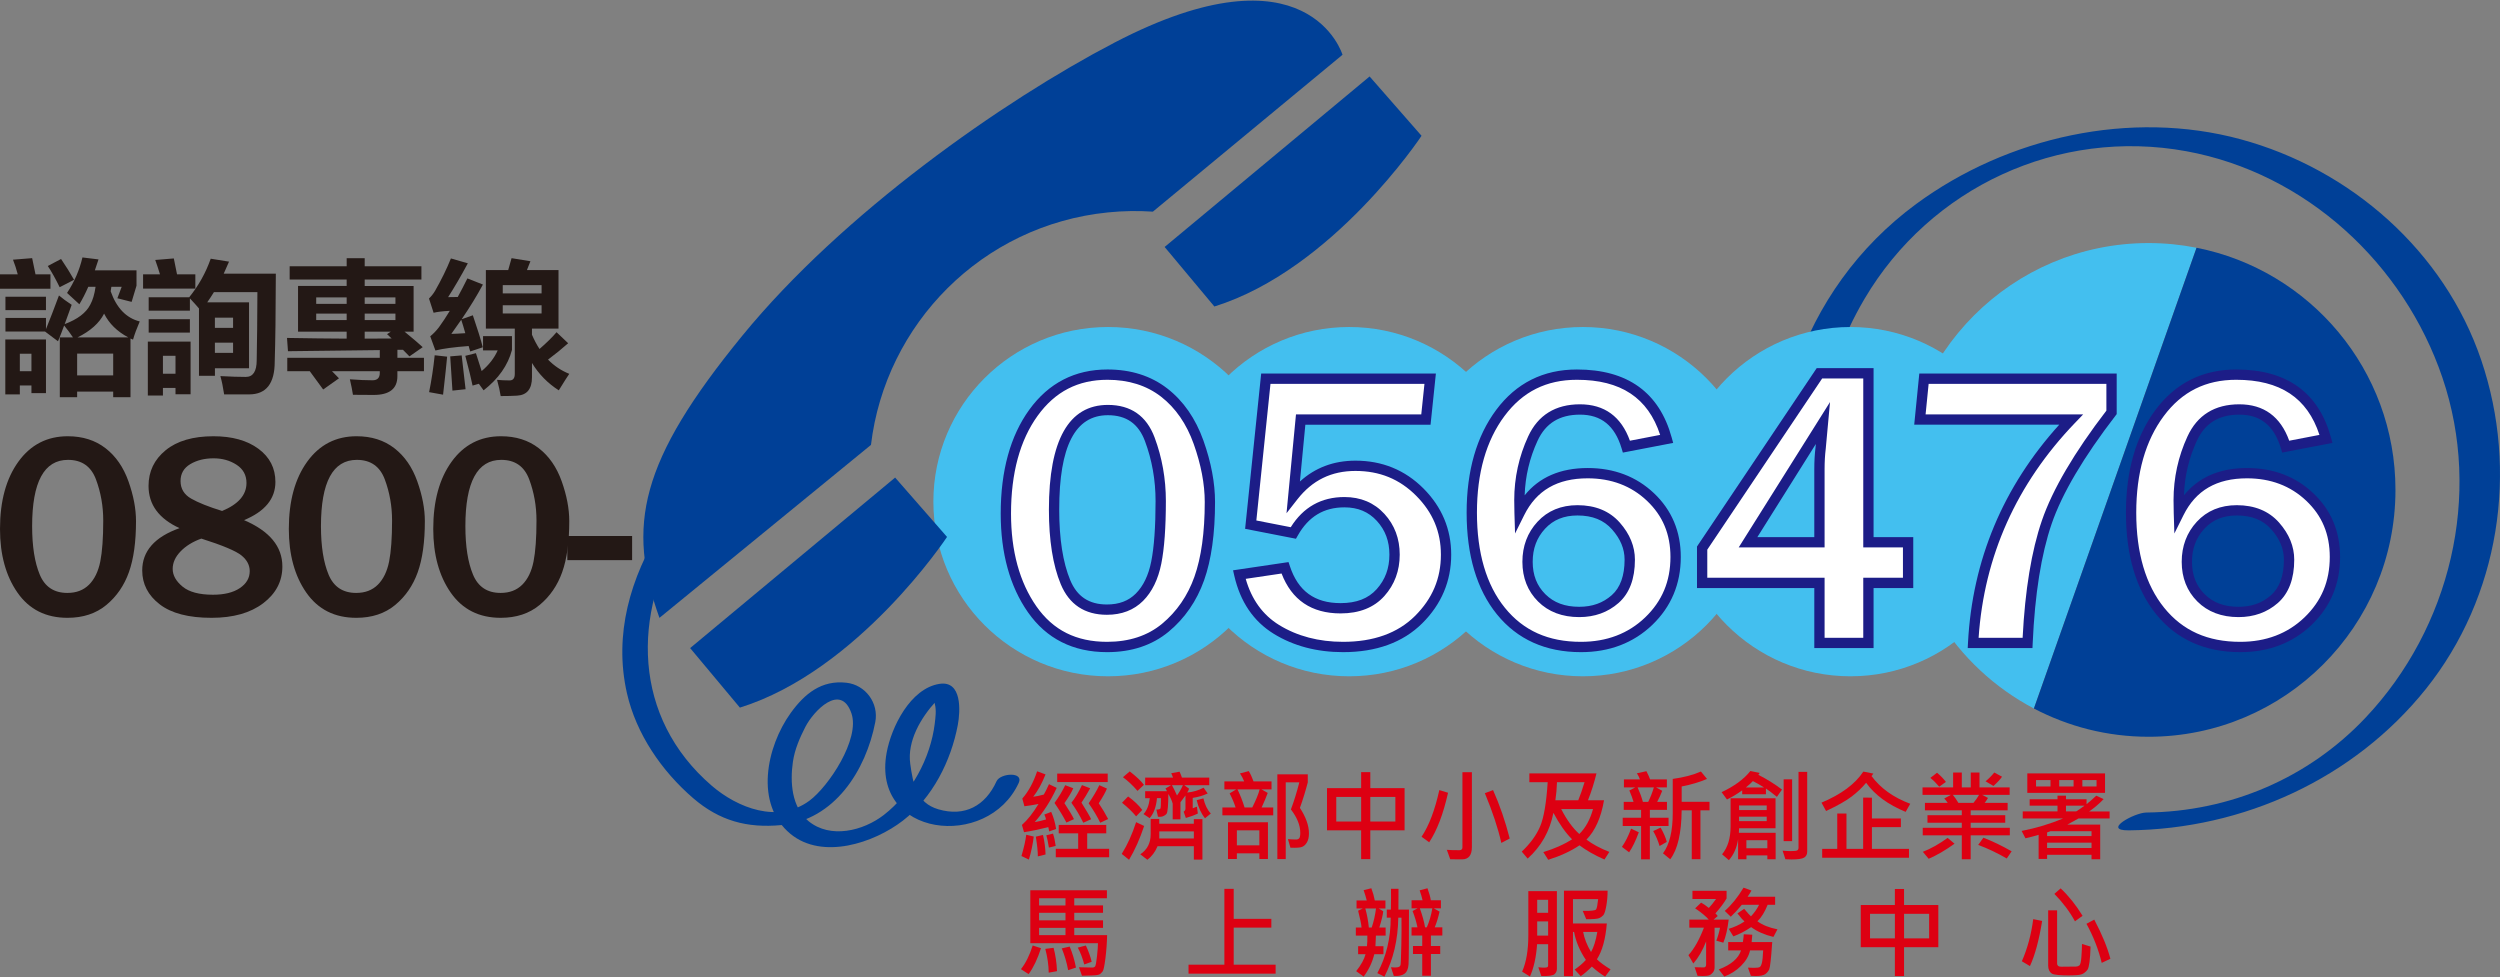
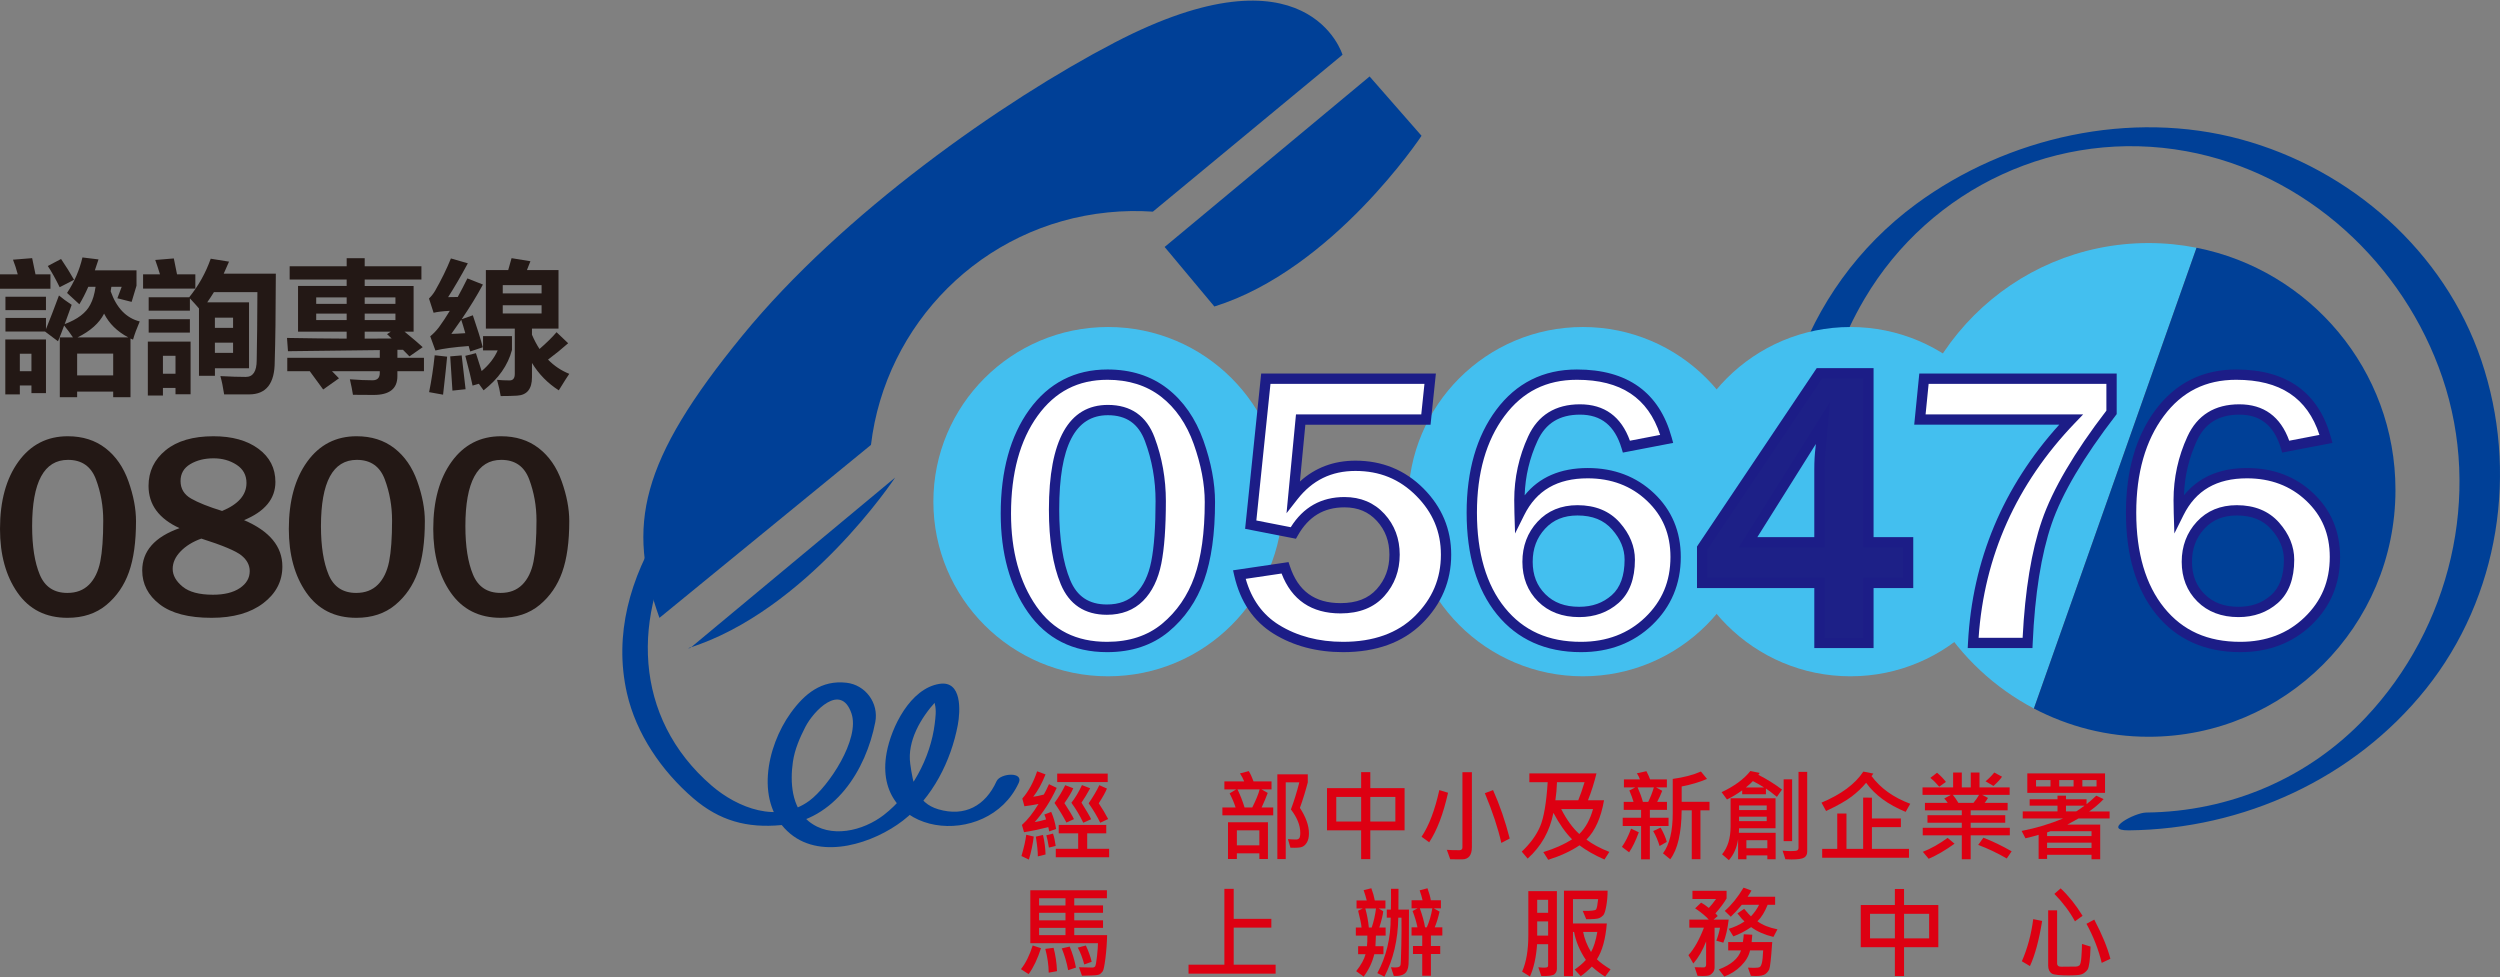
<svg xmlns="http://www.w3.org/2000/svg" version="1.1" id="圖層_1" x="0px" y="0px" width="220px" height="86px" viewBox="0 0 220 86" enable-background="new 0 0 220 86" xml:space="preserve">
  <rect x="0" y="0" width="220" height="86" fill="#808080" stroke="none" />
  <g>
    <g>
      <g>
        <g>
          <g>
            <path fill="#004097" d="M218.344,31.677c-3.251-9.575-11.492-16.797-21.16-19.419c-9.696-2.633-20.542-0.207-28.566,5.697       c-10.268,7.561-14.275,20.429-11.379,32.099c0.999-0.749,2.131-1.324,3.357-1.687c-1.657-7.389-0.514-15.296,3.484-22.072       c5.813-9.847,17.089-15.038,28.31-12.988c10.545,1.93,19.135,9.894,22.543,19.924c3.519,10.362,0.694,22.005-6.742,29.9       c-5.057,5.369-11.979,8.294-19.32,8.372c-1.034,0.009-3.941,1.596-1.536,1.568c10.07-0.105,19.82-4.546,26.142-12.441       C219.964,52.521,221.665,41.445,218.344,31.677z" />
          </g>
          <g>
            <g>
              <g>
                <path fill="#43BFEF" d="M178.205,44.145c0,8.488-6.879,15.369-15.366,15.369c-8.489,0-15.372-6.881-15.372-15.369         c0-8.485,6.883-15.368,15.372-15.368C171.326,28.776,178.205,35.659,178.205,44.145z" />
              </g>
              <g>
                <path fill="#43BFEF" d="M154.663,44.145c0,8.488-6.887,15.369-15.371,15.369c-8.488,0-15.37-6.881-15.37-15.369         c0-8.485,6.882-15.368,15.37-15.368C147.776,28.776,154.663,35.659,154.663,44.145z" />
              </g>
              <g>
-                 <path fill="#43BFEF" d="M134.09,44.145c0,8.488-6.879,15.369-15.365,15.369c-8.491,0-15.372-6.881-15.372-15.369         c0-8.485,6.881-15.368,15.372-15.368C127.21,28.776,134.09,35.659,134.09,44.145z" />
-               </g>
+                 </g>
              <g>
                <path fill="#43BFEF" d="M112.877,44.145c0,8.488-6.884,15.369-15.373,15.369c-8.487,0-15.367-6.881-15.367-15.369         c0-8.485,6.88-15.368,15.367-15.368C105.993,28.776,112.877,35.659,112.877,44.145z" />
              </g>
              <g>
                <g>
                  <g>
                    <path fill="#43BFEF" d="M189.077,21.389c-11.999,0-21.72,9.725-21.72,21.724c0,8.351,4.712,15.6,11.625,19.235           l14.313-40.546C191.931,21.532,190.521,21.389,189.077,21.389z" />
                  </g>
                  <g>
                    <path fill="#004097" d="M193.295,21.802l-14.313,40.546c3.017,1.585,6.449,2.487,10.095,2.487           c11.996,0,21.724-9.725,21.724-21.723C210.801,32.558,203.272,23.767,193.295,21.802z" />
                  </g>
                </g>
                <g>
                  <g>
                    <path fill="#1D2087" d="M97.425,56.935c-2.851,0-5.048-1.104-6.592-3.313c-1.545-2.209-2.317-5.017-2.317-8.424           c0-3.68,0.809-6.638,2.427-8.875s3.791-3.355,6.516-3.355c1.965,0,3.625,0.525,4.983,1.575           c1.356,1.051,2.368,2.51,3.032,4.378c0.665,1.868,0.997,3.62,0.997,5.255c0,2.737-0.313,4.983-0.937,6.737           c-0.625,1.755-1.619,3.197-2.981,4.327S99.48,56.935,97.425,56.935z M97.408,53.647c1.181,0,2.135-0.363,2.862-1.09           c0.727-0.727,1.22-1.743,1.482-3.05c0.261-1.306,0.392-3.111,0.392-5.417c0-1.907-0.321-3.719-0.962-5.434           s-1.871-2.572-3.688-2.572c-3.157,0-4.735,2.919-4.735,8.756c0,2.646,0.334,4.775,1.005,6.388           C94.433,52.841,95.647,53.647,97.408,53.647z" />
                    <path fill="#1D2087" d="M97.425,57.237c-2.942,0-5.244-1.158-6.84-3.442c-1.573-2.25-2.371-5.143-2.371-8.597           c0-3.727,0.836-6.772,2.485-9.052c1.67-2.31,3.945-3.481,6.76-3.481c2.024,0,3.763,0.552,5.168,1.64           c1.397,1.081,2.451,2.601,3.132,4.515c0.673,1.893,1.014,3.694,1.014,5.356c0,2.759-0.321,5.06-0.954,6.839           c-0.641,1.799-1.674,3.299-3.073,4.458C101.333,56.644,99.543,57.237,97.425,57.237z M97.459,33.271           c-2.61,0-4.72,1.087-6.271,3.23c-1.573,2.174-2.37,5.101-2.37,8.697c0,3.328,0.761,6.104,2.262,8.25           c1.498,2.143,3.573,3.185,6.345,3.185c1.974,0,3.634-0.547,4.934-1.626c1.314-1.089,2.286-2.5,2.889-4.195           c0.61-1.714,0.919-3.946,0.919-6.636c0-1.593-0.33-3.327-0.979-5.153c-0.642-1.804-1.628-3.23-2.933-4.24           C100.96,33.779,99.346,33.271,97.459,33.271z M97.408,53.95c-1.886,0-3.207-0.877-3.925-2.605           c-0.682-1.642-1.028-3.83-1.028-6.504c0-6.011,1.695-9.059,5.038-9.059c1.947,0,3.284,0.932,3.971,2.769           c0.651,1.742,0.981,3.605,0.981,5.54c0,2.314-0.134,4.157-0.397,5.477c-0.272,1.359-0.799,2.438-1.564,3.204           C99.701,53.553,98.667,53.95,97.408,53.95z M97.493,36.388c-2.941,0-4.433,2.844-4.433,8.453           c0,2.594,0.33,4.704,0.982,6.271c0.624,1.502,1.725,2.232,3.366,2.232c1.107,0,1.974-0.327,2.648-1.001           c0.68-0.681,1.151-1.654,1.399-2.896c0.256-1.28,0.386-3.083,0.386-5.357c0-1.861-0.317-3.654-0.943-5.328           C100.3,37.164,99.186,36.388,97.493,36.388z" />
                  </g>
                  <g>
                    <path fill="#1D2087" d="M111.393,33.325h14.462l-0.375,3.595h-11.021l-0.647,6.745c1.397-1.782,3.22-2.674,5.468-2.674           c2.237,0,4.125,0.771,5.664,2.316c1.539,1.545,2.309,3.379,2.309,5.502c0,2.215-0.807,4.122-2.419,5.724           c-1.613,1.602-3.827,2.401-6.644,2.401c-2.237,0-4.193-0.517-5.868-1.55c-1.675-1.033-2.763-2.641-3.262-4.82l4.02-0.597           c0.784,2.374,2.413,3.561,4.889,3.561c1.521,0,2.694-0.46,3.518-1.38c0.823-0.92,1.235-2.033,1.235-3.339           c0-1.295-0.409-2.388-1.227-3.279c-0.818-0.892-1.88-1.337-3.186-1.337c-1.976,0-3.475,0.902-4.497,2.708l-3.748-0.732           L111.393,33.325z" />
                    <path fill="#1D2087" d="M118.19,57.237c-2.284,0-4.312-0.537-6.027-1.595c-1.739-1.073-2.882-2.759-3.398-5.011           c-0.019-0.082-0.002-0.169,0.045-0.238c0.047-0.069,0.122-0.116,0.205-0.129l4.02-0.596           c0.146-0.022,0.286,0.064,0.332,0.204c0.745,2.256,2.25,3.353,4.602,3.353c1.445,0,2.521-0.418,3.292-1.279           c0.769-0.858,1.158-1.913,1.158-3.137c0-1.228-0.375-2.233-1.146-3.075c-0.765-0.833-1.734-1.238-2.963-1.238           c-1.876,0-3.261,0.835-4.234,2.555c-0.064,0.113-0.193,0.172-0.321,0.147l-3.748-0.732           c-0.153-0.03-0.259-0.172-0.243-0.328l1.329-12.844c0.016-0.153,0.146-0.271,0.301-0.271h14.462           c0.085,0,0.167,0.037,0.225,0.101c0.057,0.063,0.085,0.148,0.076,0.233l-0.375,3.595c-0.016,0.154-0.146,0.271-0.301,0.271           h-10.746l-0.532,5.542c1.361-1.378,3.065-2.075,5.078-2.075c2.31,0,4.287,0.81,5.878,2.405           c1.59,1.597,2.396,3.52,2.396,5.716c0,2.287-0.844,4.285-2.508,5.938C123.383,56.399,121.076,57.237,118.19,57.237z            M109.433,50.814c0.51,1.93,1.534,3.379,3.048,4.313c1.618,0.998,3.539,1.505,5.709,1.505c2.72,0,4.884-0.778,6.43-2.314           c1.546-1.535,2.33-3.389,2.33-5.509c0-2.03-0.747-3.81-2.22-5.289c-1.473-1.478-3.307-2.228-5.45-2.228           c-2.17,0-3.881,0.837-5.23,2.559c-0.083,0.105-0.226,0.144-0.35,0.095c-0.125-0.05-0.202-0.177-0.189-0.31l0.647-6.746           c0.015-0.155,0.146-0.273,0.301-0.273h10.749l0.312-2.989h-13.854l-1.272,12.298l3.266,0.638           c1.073-1.773,2.636-2.673,4.649-2.673c1.388,0,2.535,0.483,3.408,1.436c0.867,0.945,1.306,2.117,1.306,3.483           c0,1.377-0.441,2.567-1.312,3.54c-0.879,0.982-2.139,1.48-3.743,1.48c-2.524,0-4.236-1.186-5.092-3.526L109.433,50.814z" />
                  </g>
                  <g>
                    <path fill="#1D2087" d="M146.671,38.623l-3.543,0.682c-0.659-2.181-2.021-3.271-4.088-3.271           c-1.976,0-3.359,0.854-4.148,2.563c-0.79,1.709-1.184,3.512-1.184,5.408c0,0.375,0.005,0.749,0.017,1.124           c1.159-2.328,3.157-3.492,5.996-3.492c2.203,0,4.043,0.699,5.519,2.096c1.477,1.396,2.215,3.157,2.215,5.28           c0,2.249-0.79,4.131-2.368,5.647c-1.579,1.516-3.566,2.273-5.962,2.273c-2.987,0-5.334-1.053-7.043-3.159           c-1.709-2.106-2.564-4.994-2.564-8.662c0-3.6,0.837-6.524,2.513-8.772c1.675-2.249,3.92-3.373,6.737-3.373           C143.003,32.968,145.638,34.853,146.671,38.623z M138.972,53.852c1.249,0,2.302-0.377,3.16-1.133           c0.857-0.755,1.286-1.91,1.286-3.466c0-1.057-0.406-2.045-1.218-2.965s-1.939-1.379-3.381-1.379           c-1.317,0-2.379,0.437-3.185,1.312c-0.807,0.874-1.209,1.947-1.209,3.219c0,1.284,0.414,2.34,1.243,3.169           S137.598,53.852,138.972,53.852z" />
                    <path fill="#1D2087" d="M139.125,57.237c-3.068,0-5.517-1.101-7.278-3.271c-1.746-2.151-2.631-5.13-2.631-8.853           c0-3.65,0.866-6.662,2.572-8.953c1.728-2.319,4.076-3.495,6.98-3.495c4.369,0,7.126,1.978,8.195,5.878           c0.022,0.081,0.01,0.168-0.035,0.24c-0.044,0.071-0.117,0.121-0.2,0.137l-3.543,0.682c-0.152,0.029-0.302-0.062-0.346-0.21           c-0.621-2.056-1.864-3.056-3.799-3.056c-1.864,0-3.131,0.781-3.874,2.389c-0.767,1.66-1.156,3.438-1.156,5.281           c0,0.016,0,0.03,0,0.046c1.255-1.804,3.171-2.716,5.71-2.716c2.273,0,4.2,0.732,5.727,2.178           c1.532,1.45,2.309,3.301,2.309,5.5c0,2.324-0.828,4.297-2.46,5.865C143.667,56.444,141.591,57.237,139.125,57.237z            M138.768,33.271c-2.703,0-4.888,1.094-6.495,3.251c-1.627,2.184-2.453,5.075-2.453,8.592c0,3.58,0.84,6.431,2.496,8.472           c1.641,2.022,3.931,3.048,6.809,3.048c2.304,0,4.24-0.737,5.753-2.19c1.509-1.449,2.274-3.276,2.274-5.429           c0-2.026-0.713-3.729-2.12-5.061c-1.412-1.336-3.198-2.013-5.312-2.013c-2.739,0-4.612,1.088-5.725,3.324           c-0.062,0.124-0.2,0.19-0.335,0.161c-0.135-0.029-0.233-0.147-0.238-0.286c-0.011-0.373-0.017-0.755-0.017-1.134           c0-1.932,0.408-3.794,1.212-5.535c0.839-1.817,2.327-2.739,4.422-2.739c2.122,0,3.565,1.085,4.294,3.226l2.954-0.568           C145.231,34.945,142.768,33.271,138.768,33.271z M138.972,54.154c-1.451,0-2.635-0.448-3.519-1.332           s-1.332-2.021-1.332-3.383c0-1.344,0.434-2.496,1.29-3.424c0.862-0.936,2.009-1.409,3.408-1.409           c1.526,0,2.74,0.498,3.608,1.482c0.858,0.973,1.293,2.037,1.293,3.164c0,1.639-0.467,2.882-1.389,3.693           C141.421,53.748,140.291,54.154,138.972,54.154z M138.818,45.211c-1.24,0-2.209,0.397-2.963,1.215           c-0.76,0.823-1.129,1.81-1.129,3.014c0,1.212,0.378,2.178,1.155,2.955c0.766,0.767,1.806,1.154,3.091,1.154           c1.168,0,2.164-0.355,2.96-1.057c0.785-0.692,1.183-1.782,1.183-3.239c0-0.976-0.384-1.905-1.142-2.765           C141.214,45.629,140.183,45.211,138.818,45.211z" />
                  </g>
                  <g>
                    <path fill="#1D2087" d="M164.421,56.577h-4.31v-5.28h-10.323V48.23l10.323-15.382h4.31V47.72h3.492v3.577h-3.492V56.577z            M160.418,37.227l-6.592,10.493h6.286v-6.422c0-0.682,0.034-1.295,0.103-1.84L160.418,37.227z" />
                    <path fill="#1D2087" d="M164.421,56.88h-4.31c-0.167,0-0.302-0.136-0.302-0.303v-4.979h-10.021           c-0.167,0-0.302-0.135-0.302-0.302V48.23c0-0.06,0.018-0.118,0.051-0.169L159.86,32.68c0.056-0.083,0.15-0.134,0.251-0.134           h4.31c0.167,0,0.303,0.136,0.303,0.303v14.568h3.189c0.167,0,0.303,0.136,0.303,0.303v3.577           c0,0.167-0.136,0.302-0.303,0.302h-3.189v4.979C164.724,56.744,164.588,56.88,164.421,56.88z M160.414,56.274h3.705v-4.978           c0-0.167,0.135-0.303,0.302-0.303h3.19v-2.973h-3.19c-0.167,0-0.302-0.135-0.302-0.302V33.15h-3.846l-10.182,15.172v2.672           h10.021c0.167,0,0.302,0.136,0.302,0.303V56.274z M160.111,48.021h-6.286c-0.11,0-0.211-0.06-0.265-0.156           c-0.053-0.096-0.05-0.214,0.009-0.307l6.592-10.493c0.074-0.118,0.22-0.171,0.353-0.126           c0.132,0.045,0.217,0.175,0.204,0.314l-0.205,2.231c-0.067,0.539-0.101,1.146-0.101,1.813v6.422           C160.414,47.887,160.278,48.021,160.111,48.021z M154.373,47.417h5.436v-6.119c0-0.692,0.035-1.323,0.104-1.878           l0.088-0.963L154.373,47.417z" />
                  </g>
                  <g>
                    <path fill="#1D2087" d="M169.31,33.325h16.506v2.964c-2.862,3.714-4.761,6.934-5.698,9.659           c-0.937,2.725-1.502,6.269-1.695,10.629h-4.787c0.397-7.529,3.271-14.081,8.62-19.657h-13.304L169.31,33.325z" />
                    <path fill="#1D2087" d="M178.423,56.88h-4.787c-0.083,0-0.162-0.034-0.219-0.095c-0.057-0.06-0.087-0.141-0.083-0.224           c0.387-7.339,3.153-13.843,8.222-19.34h-12.604c-0.085,0-0.167-0.036-0.224-0.1c-0.057-0.063-0.085-0.147-0.077-0.232           l0.358-3.594c0.015-0.155,0.146-0.273,0.301-0.273h16.506c0.167,0,0.302,0.136,0.302,0.303v2.964           c0,0.067-0.022,0.132-0.063,0.185c-2.828,3.671-4.729,6.891-5.651,9.572c-0.923,2.686-1.488,6.233-1.679,10.545           C178.718,56.752,178.585,56.88,178.423,56.88z M173.957,56.274h4.178c0.206-4.238,0.776-7.745,1.698-10.425           c0.936-2.724,2.847-5.975,5.681-9.663v-2.559h-15.93l-0.298,2.989h12.97c0.121,0,0.23,0.072,0.278,0.184           s0.024,0.24-0.06,0.328C177.278,42.546,174.413,48.986,173.957,56.274z" />
                  </g>
                  <g>
                    <path fill="#1D2087" d="M204.69,38.623l-3.543,0.682c-0.659-2.181-2.021-3.271-4.088-3.271           c-1.976,0-3.359,0.854-4.148,2.563c-0.79,1.709-1.184,3.512-1.184,5.408c0,0.375,0.005,0.749,0.017,1.124           c1.159-2.328,3.157-3.492,5.996-3.492c2.203,0,4.043,0.699,5.519,2.096c1.477,1.396,2.215,3.157,2.215,5.28           c0,2.249-0.79,4.131-2.368,5.647c-1.578,1.516-3.566,2.273-5.962,2.273c-2.987,0-5.334-1.053-7.043-3.159           c-1.709-2.106-2.564-4.994-2.564-8.662c0-3.6,0.837-6.524,2.513-8.772c1.675-2.249,3.921-3.373,6.737-3.373           C201.022,32.968,203.657,34.853,204.69,38.623z M196.991,53.852c1.249,0,2.303-0.377,3.16-1.133           c0.857-0.755,1.286-1.91,1.286-3.466c0-1.057-0.406-2.045-1.218-2.965s-1.939-1.379-3.381-1.379           c-1.317,0-2.379,0.437-3.185,1.312c-0.807,0.874-1.209,1.947-1.209,3.219c0,1.284,0.414,2.34,1.244,3.169           C194.515,53.438,195.617,53.852,196.991,53.852z" />
                    <path fill="#1D2087" d="M197.144,57.237c-3.068,0-5.517-1.101-7.278-3.271c-1.746-2.151-2.631-5.13-2.631-8.853           c0-3.65,0.866-6.662,2.573-8.953c1.727-2.319,4.075-3.495,6.979-3.495c4.369,0,7.126,1.978,8.195,5.878           c0.022,0.081,0.01,0.168-0.035,0.24c-0.044,0.071-0.117,0.121-0.2,0.137l-3.543,0.682c-0.151,0.029-0.302-0.062-0.347-0.21           c-0.622-2.056-1.864-3.056-3.799-3.056c-1.864,0-3.131,0.781-3.874,2.389c-0.767,1.66-1.156,3.438-1.156,5.281           c0,0.016,0,0.03,0,0.046c1.255-1.804,3.171-2.716,5.71-2.716c2.273,0,4.2,0.732,5.727,2.178           c1.532,1.45,2.309,3.301,2.309,5.5c0,2.324-0.828,4.297-2.461,5.865C201.686,56.444,199.61,57.237,197.144,57.237z            M196.787,33.271c-2.703,0-4.888,1.094-6.495,3.251c-1.627,2.185-2.453,5.075-2.453,8.592c0,3.58,0.84,6.431,2.496,8.472           c1.641,2.022,3.932,3.048,6.809,3.048c2.304,0,4.24-0.737,5.752-2.19c1.51-1.449,2.275-3.276,2.275-5.429           c0-2.026-0.713-3.729-2.12-5.061c-1.412-1.336-3.198-2.013-5.312-2.013c-2.739,0-4.612,1.088-5.725,3.324           c-0.062,0.124-0.2,0.191-0.335,0.161c-0.135-0.029-0.233-0.147-0.238-0.286c-0.011-0.371-0.017-0.752-0.017-1.134           c0-1.933,0.408-3.795,1.212-5.535c0.839-1.817,2.327-2.739,4.422-2.739c2.122,0,3.565,1.085,4.294,3.226l2.954-0.568           C203.25,34.945,200.787,33.271,196.787,33.271z M196.991,54.154c-1.451,0-2.635-0.448-3.518-1.332           c-0.884-0.884-1.333-2.021-1.333-3.383c0-1.344,0.434-2.496,1.29-3.424c0.862-0.936,2.009-1.409,3.408-1.409           c1.526,0,2.74,0.498,3.608,1.482c0.858,0.973,1.293,2.037,1.293,3.164c0,1.639-0.467,2.881-1.389,3.693           C199.44,53.748,198.31,54.154,196.991,54.154z M196.837,45.211c-1.24,0-2.209,0.397-2.963,1.215           c-0.76,0.823-1.129,1.81-1.129,3.014c0,1.212,0.378,2.178,1.155,2.955c0.766,0.767,1.806,1.154,3.091,1.154           c1.168,0,2.164-0.355,2.96-1.057c0.786-0.692,1.184-1.782,1.184-3.239c0-0.976-0.384-1.905-1.142-2.765           C199.233,45.629,198.202,45.211,196.837,45.211z" />
                  </g>
                </g>
                <g>
                  <g>
                    <path fill="#FFFFFF" d="M97.425,56.935c-2.851,0-5.048-1.104-6.592-3.313c-1.545-2.209-2.317-5.017-2.317-8.424           c0-3.68,0.809-6.638,2.427-8.875s3.791-3.355,6.516-3.355c1.965,0,3.625,0.525,4.983,1.575           c1.356,1.051,2.368,2.51,3.032,4.378c0.665,1.868,0.997,3.62,0.997,5.255c0,2.737-0.313,4.983-0.937,6.737           c-0.625,1.755-1.619,3.197-2.981,4.327S99.48,56.935,97.425,56.935z M97.408,53.647c1.181,0,2.135-0.363,2.862-1.09           c0.727-0.727,1.22-1.743,1.482-3.05c0.261-1.306,0.392-3.111,0.392-5.417c0-1.907-0.321-3.719-0.962-5.434           s-1.871-2.572-3.688-2.572c-3.157,0-4.735,2.919-4.735,8.756c0,2.646,0.334,4.775,1.005,6.388           C94.433,52.841,95.647,53.647,97.408,53.647z" />
                    <path fill="#1C1D87" d="M97.425,57.389c-2.994,0-5.337-1.181-6.964-3.507c-1.592-2.276-2.398-5.197-2.398-8.684           c0-3.76,0.845-6.835,2.513-9.141c1.701-2.351,4.017-3.543,6.883-3.543c2.058,0,3.828,0.562,5.26,1.67           c1.42,1.101,2.491,2.643,3.182,4.585c0.679,1.908,1.022,3.728,1.022,5.406c0,2.776-0.324,5.094-0.963,6.89           c-0.65,1.824-1.699,3.347-3.119,4.523C101.402,56.783,99.58,57.389,97.425,57.389z M97.459,33.421           c-2.595,0-4.606,1.036-6.148,3.168c-1.553,2.148-2.341,5.045-2.341,8.609c0,3.297,0.752,6.043,2.235,8.164           c1.468,2.099,3.502,3.119,6.221,3.119c1.938,0,3.565-0.535,4.838-1.59c1.292-1.072,2.249-2.462,2.843-4.131           c0.604-1.697,0.911-3.913,0.911-6.585c0-1.575-0.327-3.292-0.97-5.103c-0.632-1.776-1.602-3.18-2.883-4.172           C100.895,33.919,99.312,33.421,97.459,33.421z M97.408,54.101c-1.953,0-3.32-0.908-4.064-2.698           c-0.69-1.66-1.04-3.867-1.04-6.562c0-6.111,1.746-9.209,5.189-9.209c2.017,0,3.4,0.964,4.112,2.866           c0.658,1.759,0.992,3.641,0.992,5.593c0,2.324-0.135,4.177-0.401,5.506c-0.278,1.39-0.818,2.493-1.606,3.281           C99.779,53.689,98.708,54.101,97.408,54.101z M97.493,36.538c-2.881,0-4.282,2.716-4.282,8.303           c0,2.574,0.327,4.665,0.97,6.214c0.598,1.439,1.654,2.14,3.227,2.14c1.065,0,1.897-0.313,2.541-0.958           c0.659-0.658,1.116-1.606,1.358-2.817c0.254-1.271,0.383-3.063,0.383-5.328c0-1.844-0.314-3.618-0.934-5.275           C100.183,37.283,99.115,36.538,97.493,36.538z" />
                  </g>
                  <g>
                    <path fill="#FFFFFF" d="M111.393,33.325h14.462l-0.375,3.595h-11.021l-0.647,6.745c1.397-1.782,3.22-2.674,5.468-2.674           c2.237,0,4.125,0.771,5.664,2.316c1.539,1.545,2.309,3.379,2.309,5.502c0,2.215-0.807,4.122-2.419,5.724           c-1.613,1.602-3.827,2.401-6.644,2.401c-2.237,0-4.193-0.517-5.868-1.55c-1.675-1.033-2.763-2.641-3.262-4.82l4.02-0.597           c0.784,2.374,2.413,3.561,4.889,3.561c1.521,0,2.694-0.46,3.518-1.38c0.823-0.92,1.235-2.033,1.235-3.339           c0-1.295-0.409-2.388-1.227-3.279c-0.818-0.892-1.88-1.337-3.186-1.337c-1.976,0-3.475,0.902-4.497,2.708l-3.748-0.732           L111.393,33.325z" />
                    <path fill="#1C1D87" d="M118.19,57.389c-2.313,0-4.367-0.545-6.106-1.618c-1.774-1.095-2.94-2.812-3.466-5.105           l-0.109-0.478l4.882-0.724l0.12,0.362c0.722,2.186,2.18,3.249,4.458,3.249c1.399,0,2.439-0.402,3.18-1.229           c0.753-0.842,1.119-1.835,1.119-3.036c0-1.188-0.362-2.16-1.107-2.973c-0.735-0.801-1.667-1.19-2.852-1.19           c-1.816,0-3.159,0.811-4.103,2.479l-0.161,0.284l-4.475-0.874l1.414-13.663h15.374l-0.469,4.501h-11.018l-0.479,4.999           c1.338-1.219,2.977-1.835,4.889-1.835c2.351,0,4.365,0.824,5.985,2.45c1.619,1.626,2.44,3.585,2.44,5.822           c0,2.329-0.859,4.363-2.553,6.045C123.459,56.536,121.117,57.389,118.19,57.389z M109.623,50.938           c0.514,1.811,1.5,3.175,2.937,4.061c1.594,0.983,3.489,1.482,5.63,1.482c2.679,0,4.807-0.764,6.324-2.271           c1.537-1.526,2.285-3.294,2.285-5.401c0-2.018-0.712-3.712-2.176-5.183c-1.464-1.469-3.212-2.183-5.343-2.183           c-2.121,0-3.793,0.817-5.111,2.5l-0.956,1.221l0.834-8.698h11.025l0.28-2.688h-13.55l-1.244,12.025l3.028,0.592           c1.1-1.763,2.687-2.655,4.723-2.655c1.432,0,2.616,0.499,3.52,1.483c0.893,0.975,1.346,2.181,1.346,3.586           c0,1.415-0.454,2.64-1.351,3.641c-0.909,1.017-2.207,1.531-3.855,1.531c-2.553,0-4.298-1.181-5.191-3.511L109.623,50.938z" />
                  </g>
                  <g>
                    <path fill="#FFFFFF" d="M146.671,38.623l-3.543,0.682c-0.659-2.181-2.021-3.271-4.088-3.271           c-1.976,0-3.359,0.854-4.148,2.563c-0.79,1.709-1.184,3.512-1.184,5.408c0,0.375,0.005,0.749,0.017,1.124           c1.159-2.328,3.157-3.492,5.996-3.492c2.203,0,4.043,0.699,5.519,2.096c1.477,1.396,2.215,3.157,2.215,5.28           c0,2.249-0.79,4.131-2.368,5.647c-1.579,1.516-3.566,2.273-5.962,2.273c-2.987,0-5.334-1.053-7.043-3.159           c-1.709-2.106-2.564-4.994-2.564-8.662c0-3.6,0.837-6.524,2.513-8.772c1.675-2.249,3.92-3.373,6.737-3.373           C143.003,32.968,145.638,34.853,146.671,38.623z M138.972,53.852c1.249,0,2.302-0.377,3.16-1.133           c0.857-0.755,1.286-1.91,1.286-3.466c0-1.057-0.406-2.045-1.218-2.965s-1.939-1.379-3.381-1.379           c-1.317,0-2.379,0.437-3.185,1.312c-0.807,0.874-1.209,1.947-1.209,3.219c0,1.284,0.414,2.34,1.243,3.169           S137.598,53.852,138.972,53.852z" />
                    <path fill="#1C1D87" d="M139.125,57.389c-3.116,0-5.604-1.12-7.396-3.328c-1.769-2.179-2.665-5.189-2.665-8.947           c0-3.684,0.875-6.726,2.603-9.044c1.757-2.358,4.146-3.555,7.101-3.555c4.445,0,7.251,2.015,8.341,5.988l0.13,0.473           l-4.426,0.852l-0.118-0.392c-0.6-1.984-1.795-2.948-3.654-2.948c-1.799,0-3.021,0.752-3.736,2.3           c-0.7,1.516-1.081,3.129-1.135,4.801c1.281-1.596,3.142-2.403,5.553-2.403c2.313,0,4.274,0.747,5.831,2.22           c1.563,1.479,2.356,3.367,2.356,5.609c0,2.366-0.843,4.376-2.507,5.975C143.743,56.581,141.631,57.389,139.125,57.389z            M138.768,33.421c-2.69,0-4.774,1.044-6.374,3.19c-1.608,2.157-2.423,5.019-2.423,8.502c0,3.545,0.828,6.362,2.462,8.376           c1.633,2.014,3.822,2.992,6.691,2.992c2.264,0,4.164-0.723,5.648-2.147c1.499-1.44,2.228-3.181,2.228-5.32           c0-2.012-0.678-3.631-2.073-4.951c-1.382-1.308-3.134-1.971-5.208-1.971c-2.676,0-4.505,1.06-5.59,3.24l-0.804,1.616           l-0.055-1.805c-0.011-0.374-0.017-0.757-0.017-1.138c0-1.954,0.413-3.838,1.226-5.599c0.866-1.876,2.4-2.827,4.56-2.827           c2.153,0,3.629,1.078,4.394,3.204l2.66-0.512C145.03,35.009,142.629,33.421,138.768,33.421z M138.972,54.305           c-1.493,0-2.712-0.463-3.625-1.376s-1.376-2.087-1.376-3.489c0-1.383,0.447-2.569,1.33-3.526           c0.892-0.968,2.076-1.458,3.519-1.458c1.571,0,2.823,0.517,3.721,1.533c0.884,1.001,1.332,2.1,1.332,3.265           c0,1.685-0.484,2.965-1.44,3.807C141.493,53.886,140.329,54.305,138.972,54.305z M138.818,45.362           c-1.196,0-2.129,0.381-2.852,1.165c-0.733,0.795-1.089,1.748-1.089,2.912c0,1.17,0.363,2.101,1.111,2.849           c0.747,0.747,1.723,1.11,2.984,1.11c1.146,0,2.082-0.333,2.86-1.02c0.751-0.662,1.132-1.714,1.132-3.126           c0-0.951-0.361-1.822-1.104-2.664C141.131,45.764,140.137,45.362,138.818,45.362z" />
                  </g>
                  <g>
-                     <path fill="#FFFFFF" d="M164.421,56.577h-4.31v-5.28h-10.323V48.23l10.323-15.382h4.31V47.72h3.492v3.577h-3.492V56.577z            M160.418,37.227l-6.592,10.493h6.286v-6.422c0-0.682,0.034-1.295,0.103-1.84L160.418,37.227z" />
                    <path fill="#1C1D87" d="M164.875,57.03h-5.216v-5.28h-10.323v-3.657l10.534-15.697h5.005v14.871h3.492v4.483h-3.492V57.03z            M160.564,56.124h3.403v-5.281h3.492v-2.67h-3.492V33.302h-3.615l-10.111,15.066v2.475h10.323V56.124z M160.564,48.173           h-7.559l8.037-12.793l-0.377,4.119c-0.067,0.538-0.101,1.138-0.101,1.799V48.173z M154.646,47.267h5.012v-5.969           c0-0.698,0.036-1.336,0.106-1.896l0.03-0.33L154.646,47.267z" />
                  </g>
                  <g>
                    <path fill="#FFFFFF" d="M169.31,33.325h16.506v2.964c-2.862,3.714-4.761,6.934-5.698,9.659           c-0.937,2.725-1.502,6.269-1.695,10.629h-4.787c0.397-7.529,3.271-14.081,8.62-19.657h-13.304L169.31,33.325z" />
                    <path fill="#1C1D87" d="M178.857,57.03h-5.698l0.025-0.477c0.383-7.263,3.084-13.711,8.03-19.181h-12.763l0.448-4.501           h17.37v3.571l-0.094,0.123c-2.818,3.657-4.712,6.863-5.628,9.528c-0.918,2.672-1.48,6.206-1.67,10.503L178.857,57.03z            M174.118,56.124h3.873c0.212-4.189,0.783-7.661,1.698-10.323c0.938-2.729,2.847-5.98,5.673-9.666v-2.356h-15.642           l-0.268,2.688h13.866l-0.736,0.767C177.45,42.585,174.604,48.938,174.118,56.124z" />
                  </g>
                  <g>
                    <path fill="#FFFFFF" d="M204.69,38.623l-3.543,0.682c-0.659-2.181-2.021-3.271-4.088-3.271           c-1.976,0-3.359,0.854-4.148,2.563c-0.79,1.709-1.184,3.512-1.184,5.408c0,0.375,0.005,0.749,0.017,1.124           c1.159-2.328,3.157-3.492,5.996-3.492c2.203,0,4.043,0.699,5.519,2.096c1.477,1.396,2.215,3.157,2.215,5.28           c0,2.249-0.79,4.131-2.368,5.647c-1.578,1.516-3.566,2.273-5.962,2.273c-2.987,0-5.334-1.053-7.043-3.159           c-1.709-2.106-2.564-4.994-2.564-8.662c0-3.6,0.837-6.524,2.513-8.772c1.675-2.249,3.921-3.373,6.737-3.373           C201.022,32.968,203.657,34.853,204.69,38.623z M196.991,53.852c1.249,0,2.303-0.377,3.16-1.133           c0.857-0.755,1.286-1.91,1.286-3.466c0-1.057-0.406-2.045-1.218-2.965s-1.939-1.379-3.381-1.379           c-1.317,0-2.379,0.437-3.185,1.312c-0.807,0.874-1.209,1.947-1.209,3.219c0,1.284,0.414,2.34,1.244,3.169           C194.515,53.438,195.617,53.852,196.991,53.852z" />
                    <path fill="#1C1D87" d="M197.144,57.389c-3.116,0-5.604-1.12-7.396-3.328c-1.768-2.179-2.665-5.189-2.665-8.947           c0-3.684,0.875-6.726,2.603-9.044c1.757-2.358,4.146-3.555,7.101-3.555c4.445,0,7.251,2.015,8.341,5.988l0.13,0.473           l-4.426,0.852l-0.118-0.392c-0.6-1.984-1.795-2.948-3.654-2.948c-1.799,0-3.021,0.752-3.736,2.3           c-0.7,1.516-1.081,3.128-1.135,4.801c1.28-1.596,3.142-2.403,5.553-2.403c2.313,0,4.274,0.747,5.831,2.22           c1.564,1.479,2.356,3.367,2.356,5.609c0,2.366-0.844,4.376-2.507,5.975C201.762,56.581,199.65,57.389,197.144,57.389z            M196.787,33.421c-2.69,0-4.774,1.044-6.374,3.19c-1.608,2.158-2.423,5.019-2.423,8.502c0,3.545,0.829,6.362,2.462,8.376           c1.633,2.014,3.822,2.992,6.691,2.992c2.264,0,4.164-0.723,5.648-2.147c1.5-1.44,2.229-3.181,2.229-5.32           c0-2.012-0.678-3.631-2.073-4.951c-1.382-1.308-3.134-1.971-5.208-1.971c-2.676,0-4.505,1.06-5.59,3.24l-0.804,1.615           l-0.056-1.803c-0.011-0.372-0.017-0.755-0.017-1.139c0-1.954,0.413-3.838,1.226-5.599c0.866-1.876,2.4-2.827,4.56-2.827           c2.153,0,3.629,1.078,4.394,3.204l2.66-0.512C203.049,35.009,200.648,33.421,196.787,33.421z M196.991,54.305           c-1.493,0-2.712-0.463-3.625-1.376c-0.913-0.913-1.376-2.087-1.376-3.489c0-1.383,0.447-2.569,1.33-3.526           c0.892-0.968,2.076-1.458,3.519-1.458c1.571,0,2.823,0.517,3.721,1.533c0.884,1.001,1.332,2.1,1.332,3.265           c0,1.684-0.484,2.965-1.44,3.807C199.512,53.886,198.348,54.305,196.991,54.305z M196.837,45.362           c-1.196,0-2.128,0.381-2.852,1.165c-0.733,0.795-1.089,1.748-1.089,2.912c0,1.17,0.363,2.101,1.111,2.849           c0.747,0.747,1.723,1.11,2.984,1.11c1.146,0,2.082-0.333,2.86-1.02c0.751-0.662,1.132-1.714,1.132-3.126           c0-0.951-0.361-1.822-1.104-2.664C199.151,45.764,198.156,45.362,196.837,45.362z" />
                  </g>
                </g>
              </g>
            </g>
            <g>
              <g>
                <path fill="#231815" d="M5.939,54.368c-1.9,0-3.366-0.736-4.395-2.209C0.515,50.687,0,48.815,0,46.544         c0-2.453,0.54-4.425,1.618-5.917c1.079-1.491,2.527-2.237,4.344-2.237c1.31,0,2.417,0.351,3.322,1.051         s1.579,1.673,2.021,2.919c0.443,1.245,0.664,2.413,0.664,3.503c0,1.824-0.208,3.321-0.625,4.491s-1.079,2.132-1.987,2.885         C8.449,53.991,7.31,54.368,5.939,54.368z M5.928,52.177c0.788,0,1.423-0.242,1.908-0.727         c0.484-0.485,0.813-1.163,0.988-2.033c0.174-0.871,0.261-2.074,0.261-3.611c0-1.271-0.214-2.479-0.642-3.623         c-0.428-1.143-1.248-1.715-2.458-1.715c-2.105,0-3.157,1.946-3.157,5.838c0,1.764,0.223,3.184,0.67,4.258         C3.944,51.639,4.754,52.177,5.928,52.177z" />
              </g>
              <g>
                <path fill="#231815" d="M15.797,46.476c-1.817-0.833-2.726-2.07-2.726-3.714c0-1.271,0.501-2.318,1.505-3.14         c1.003-0.821,2.406-1.232,4.208-1.232c1.643,0,2.962,0.367,3.958,1.102s1.494,1.708,1.494,2.919         c0,1.477-0.92,2.597-2.76,3.361c2.249,0.962,3.373,2.32,3.373,4.077c0,1.302-0.562,2.381-1.686,3.236         c-1.125,0.855-2.641,1.283-4.548,1.283c-2.014,0-3.534-0.396-4.56-1.187s-1.539-1.785-1.539-2.981         C12.516,48.497,13.609,47.256,15.797,46.476z M17.717,47.396c-0.757,0.272-1.367,0.649-1.829,1.13s-0.692,0.993-0.692,1.539         c0,0.56,0.29,1.078,0.869,1.556c0.579,0.477,1.47,0.715,2.674,0.715c1,0,1.789-0.194,2.368-0.584         c0.579-0.391,0.869-0.888,0.869-1.494c0-0.521-0.24-0.98-0.721-1.374C20.773,48.489,19.594,47.993,17.717,47.396z          M19.545,44.965c1.431-0.59,2.146-1.411,2.146-2.464c0-0.688-0.292-1.223-0.875-1.602c-0.583-0.378-1.257-0.567-2.021-0.567         c-0.795,0-1.478,0.17-2.05,0.511s-0.857,0.837-0.857,1.487c0,0.675,0.311,1.189,0.931,1.545         C17.44,44.231,18.349,44.595,19.545,44.965z" />
              </g>
              <g>
                <path fill="#231815" d="M31.356,54.368c-1.9,0-3.365-0.736-4.395-2.209s-1.544-3.344-1.544-5.615         c0-2.453,0.54-4.425,1.618-5.917c1.079-1.491,2.527-2.237,4.344-2.237c1.31,0,2.417,0.351,3.322,1.051         s1.579,1.673,2.021,2.919c0.443,1.245,0.665,2.413,0.665,3.503c0,1.824-0.208,3.321-0.625,4.491s-1.079,2.132-1.987,2.885         C33.866,53.991,32.727,54.368,31.356,54.368z M31.345,52.177c0.787,0,1.423-0.242,1.908-0.727         c0.484-0.485,0.813-1.163,0.988-2.033c0.174-0.871,0.261-2.074,0.261-3.611c0-1.271-0.214-2.479-0.642-3.623         c-0.428-1.143-1.248-1.715-2.458-1.715c-2.105,0-3.157,1.946-3.157,5.838c0,1.764,0.223,3.184,0.67,4.258         C29.361,51.639,30.171,52.177,31.345,52.177z" />
              </g>
              <g>
                <path fill="#231815" d="M44.065,54.368c-1.9,0-3.365-0.736-4.395-2.209s-1.544-3.344-1.544-5.615         c0-2.453,0.54-4.425,1.618-5.917c1.079-1.491,2.527-2.237,4.344-2.237c1.31,0,2.417,0.351,3.322,1.051         s1.579,1.673,2.021,2.919c0.443,1.245,0.665,2.413,0.665,3.503c0,1.824-0.208,3.321-0.625,4.491         c-0.416,1.17-1.079,2.132-1.987,2.885C46.575,53.991,45.435,54.368,44.065,54.368z M44.054,52.177         c0.787,0,1.423-0.242,1.908-0.727c0.484-0.485,0.814-1.163,0.988-2.033c0.174-0.871,0.261-2.074,0.261-3.611         c0-1.271-0.214-2.479-0.642-3.623c-0.428-1.143-1.247-1.715-2.458-1.715c-2.105,0-3.157,1.946-3.157,5.838         c0,1.764,0.223,3.184,0.67,4.258C42.07,51.639,42.88,52.177,44.054,52.177z" />
              </g>
              <g>
-                 <path fill="#231815" d="M55.626,47.168v2.124h-5.701v-2.124H55.626z" />
-               </g>
+                 </g>
            </g>
            <g>
              <g>
                <path fill="#004097" d="M65.31,29.557C74.136,18.761,88.263,8.863,98.051,3.762c17.105-8.919,20.09,1.058,20.09,1.058         l-16.687,13.805c-1.292-0.087-2.612-0.069-3.943,0.066c-11.098,1.116-19.598,9.823-20.865,20.46L58.032,54.372         C55.122,46.262,56.296,40.585,65.31,29.557z" />
              </g>
              <g>
                <path fill="#004097" d="M120.525,6.729l4.57,5.221c0,0-7.775,11.76-18.23,15.023l-4.378-5.24L120.525,6.729z" />
              </g>
              <g>
-                 <path fill="#004097" d="M60.732,57.031l18.039-15.005l4.568,5.224c0,0-7.772,11.757-18.229,15.021L60.732,57.031z" />
+                 <path fill="#004097" d="M60.732,57.031l18.039-15.005c0,0-7.772,11.757-18.229,15.021L60.732,57.031z" />
              </g>
            </g>
            <g>
              <g>
                <path fill="#004097" d="M58.221,46.399c-2.748,4.442-4.223,9.409-3.051,14.601c0.817,3.594,3.065,6.857,5.827,9.238         c2.3,1.981,4.728,2.66,7.786,2.367c4.653-0.441,7.422-4.812,8.241-9.057c0.323-1.668-0.849-3.28-2.545-3.468         c-2.189-0.246-3.668,0.963-4.893,2.657c-2.133,2.962-3.218,8.018-0.019,10.649c2.816,2.313,7.35,0.792,9.897-1.177         c2.594-2.003,4.227-5.241,4.824-8.416c0.227-1.215,0.383-3.921-1.608-3.614c-2.572,0.397-4.244,3.813-4.654,6.054         c-1.371,7.446,8.899,8.612,11.625,2.656c0.456-1.003-1.626-0.857-1.953-0.141c-0.99,2.169-2.793,3.151-5.121,2.471         c-1.941-0.569-2.234-2.272-2.475-4.001c-0.278-2.005,0.936-4.061,2.25-5.489c0.213-0.233-0.267-0.484-0.084,0.235         c0.142,0.549,0.055,1.157-0.009,1.709c-0.369,3.033-2.061,6.17-4.479,8.04c-1.818,1.408-4.708,2.124-6.625,0.55         c-1.506-1.241-1.635-3.448-1.379-5.224c0.159-1.088,0.6-2.105,1.098-3.075c0.711-1.386,3.115-3.925,4.055-1.187         c0.773,2.258-2.014,6.438-3.697,7.682c-2.765,2.048-6.333,0.633-8.603-1.321c-6.951-5.99-7.075-15.136-2.457-22.604         C60.735,45.625,58.635,45.733,58.221,46.399L58.221,46.399z" />
              </g>
            </g>
          </g>
        </g>
      </g>
    </g>
    <g>
      <g>
        <path fill="#DD0012" d="M90.969,73.616c-0.077,0.672-0.221,1.349-0.429,2.029l-0.652-0.317c0.226-0.765,0.366-1.388,0.42-1.871     L90.969,73.616z M92.99,69.333c-0.532,1.156-1.177,2.158-1.935,3.008c0.343-0.054,0.675-0.131,0.995-0.231     c-0.031-0.154-0.082-0.298-0.15-0.429l0.605-0.236c0.206,0.464,0.35,0.964,0.433,1.502l-0.609,0.219     c-0.023-0.123-0.049-0.249-0.078-0.378c-0.772,0.195-1.484,0.344-2.137,0.446l-0.185-0.639c0.492-0.433,0.979-1.048,1.459-1.846     c-0.423,0.086-0.837,0.153-1.24,0.202l-0.185-0.679c0.541-0.614,0.976-1.414,1.305-2.398l0.738,0.274     c-0.309,0.784-0.669,1.439-1.081,1.966c0.231-0.023,0.542-0.088,0.931-0.193c0.117-0.194,0.269-0.499,0.455-0.914L92.99,69.333z      M92.007,75.194l-0.678,0.168c0.005-0.384-0.053-0.963-0.176-1.738l0.63-0.15C91.924,74.086,91.999,74.66,92.007,75.194z      M92.9,74.439l-0.596,0.15c-0.077-0.478-0.153-0.838-0.228-1.081l0.588-0.15C92.764,73.655,92.843,74.017,92.9,74.439z      M94.509,72.084l-0.665,0.3c-0.275-0.534-0.624-1.109-1.047-1.725c0.398-0.552,0.711-1.073,0.94-1.563l0.712,0.271     c-0.152,0.353-0.412,0.788-0.781,1.31C94.092,71.323,94.372,71.792,94.509,72.084z M97.603,75.439h-4.694v-0.747h1.97v-1.36     h-1.712v-0.737h4.184v0.737h-1.678v1.36h1.931V75.439z M97.479,68.822h-4.445v-0.746h4.445V68.822z M96.02,72.092l-0.691,0.31     c-0.303-0.629-0.652-1.216-1.047-1.76c0.337-0.423,0.648-0.941,0.931-1.553l0.721,0.278c-0.261,0.483-0.515,0.905-0.764,1.266     C95.616,71.343,95.899,71.829,96.02,72.092z M97.517,72.075l-0.695,0.326c-0.269-0.555-0.609-1.126-1.021-1.712     c0.395-0.572,0.708-1.104,0.94-1.593l0.669,0.297c-0.115,0.297-0.355,0.729-0.721,1.296     C97.015,71.173,97.291,71.635,97.517,72.075z" />
      </g>
      <g>
-         <path fill="#DD0012" d="M100.682,72.688c-0.366,1.116-0.809,2.107-1.326,2.974l-0.644-0.519c0.498-0.793,0.919-1.724,1.266-2.794     L100.682,72.688z M100.522,71.277l-0.545,0.562c-0.326-0.397-0.739-0.797-1.24-1.197l0.536-0.553     C99.792,70.463,100.208,70.859,100.522,71.277z M100.664,69.063l-0.562,0.537c-0.412-0.478-0.84-0.88-1.283-1.206l0.597-0.511     C99.985,68.323,100.401,68.717,100.664,69.063z M105.813,75.646h-0.755v-1.18h-3.193c-0.209,0.503-0.508,0.902-0.897,1.196     l-0.622-0.484c0.609-0.403,0.914-0.996,0.914-1.776v-1.335h0.755v0.421h3.042v-0.403h0.755V75.646z M106.418,69.097h-2.206     l0.429,0.31c-0.057,0.151-0.114,0.265-0.171,0.339c0.523-0.052,1.005-0.194,1.446-0.429l0.36,0.51     c-0.389,0.184-0.828,0.313-1.317,0.387v0.914c0.072-0.023,0.195-0.07,0.369-0.142l0.082,0.604     c-0.317,0.155-0.669,0.285-1.056,0.391l-0.193-0.554c0.106-0.063,0.159-0.151,0.159-0.266v-1.158l-0.442,0.596v1.502h-0.683     v-1.386c-0.077-0.274-0.205-0.557-0.382-0.846c0,0.449-0.013,0.835-0.039,1.157c-0.026,0.321-0.066,0.52-0.122,0.594     s-0.147,0.141-0.275,0.197c-0.127,0.058-0.287,0.076-0.479,0.056l-0.137-0.63c0.206,0,0.325-0.033,0.356-0.097     c0.031-0.064,0.047-0.367,0.047-0.908h-0.352c-0.066,0.75-0.279,1.336-0.64,1.76l-0.545-0.36     c0.297-0.309,0.482-0.775,0.554-1.399h-0.408v-0.613h1.918c-0.051-0.117-0.096-0.197-0.133-0.24l0.493-0.288h-2.278v-0.669h2.455     c-0.026-0.071-0.079-0.2-0.159-0.387l0.729-0.133c0.074,0.146,0.144,0.319,0.21,0.52h2.407V69.097z M105.059,73.787v-0.622     h-3.042v0.622H105.059z M104.097,69.097h-0.965c0.123,0.215,0.27,0.517,0.442,0.906C103.78,69.72,103.954,69.417,104.097,69.097z      M106.552,71.59l-0.511,0.417c-0.34-0.418-0.583-0.949-0.729-1.592l0.588-0.159C106.028,70.822,106.246,71.267,106.552,71.59z" />
-       </g>
+         </g>
      <g>
        <path fill="#DD0012" d="M112.046,71.749h-4.476v-0.691h1.163c-0.14-0.432-0.316-0.845-0.527-1.239l0.579-0.353h-1.039v-0.703     h1.742c-0.089-0.227-0.211-0.461-0.369-0.704l0.772-0.202c0.14,0.221,0.28,0.522,0.42,0.906h1.583v0.703h-0.888l0.554,0.31     c-0.126,0.352-0.305,0.779-0.537,1.282h1.021V71.749z M111.578,75.59h-0.755v-0.498h-1.978v0.498h-0.781v-3.231h3.515V75.59z      M110.823,74.388V73.07h-1.978v1.317H110.823z M110.849,69.466H108.9c0.249,0.519,0.456,1.049,0.622,1.592h0.678     C110.53,70.397,110.746,69.866,110.849,69.466z M114.393,71.093c0.529,0.818,0.794,1.564,0.794,2.239     c0,0.335-0.06,0.602-0.178,0.801s-0.263,0.331-0.431,0.396c-0.169,0.066-0.509,0.089-1.021,0.069l-0.219-0.756     c0.237,0.023,0.483,0.034,0.738,0.034c0.1,0,0.183-0.034,0.249-0.104s0.099-0.234,0.099-0.491c0-0.649-0.275-1.333-0.824-2.052     c0.275-0.727,0.521-1.521,0.738-2.381h-1.193v6.749h-0.738v-7.457h2.678v0.708C114.884,69.62,114.653,70.369,114.393,71.093z" />
      </g>
      <g>
        <path fill="#DD0012" d="M123.604,73.07h-3.017v2.536h-0.807V73.07h-3.004v-3.712h3.004v-1.411h0.807v1.411h3.017V73.07z      M119.78,72.294v-2.163h-2.188v2.163H119.78z M122.792,72.294v-2.163h-2.206v2.163H122.792z" />
      </g>
      <g>
        <path fill="#DD0012" d="M127.428,69.763c-0.418,1.867-0.971,3.321-1.661,4.359l-0.669-0.489c0.649-0.967,1.17-2.336,1.562-4.106     L127.428,69.763z M129.526,74.547c0,0.718-0.29,1.077-0.871,1.077c-0.558,0-0.902-0.003-1.034-0.009l-0.3-0.832     c0.223,0.022,0.589,0.034,1.099,0.034c0.183,0,0.274-0.082,0.274-0.245v-6.617h0.833V74.547z M132.856,73.787l-0.738,0.391     c-0.289-1.287-0.772-2.746-1.45-4.377l0.721-0.274C131.975,70.842,132.464,72.263,132.856,73.787z" />
      </g>
      <g>
        <path fill="#DD0012" d="M141.621,74.968l-0.429,0.669c-0.864-0.377-1.596-0.794-2.197-1.249c-0.735,0.501-1.652,0.926-2.75,1.274     l-0.433-0.678c1.001-0.306,1.845-0.681,2.532-1.124c-0.569-0.566-1.117-1.343-1.644-2.33c-0.318,1.613-1.073,2.955-2.266,4.025     l-0.519-0.614c0.747-0.706,1.285-1.442,1.613-2.208c0.329-0.765,0.552-2.065,0.669-3.902h-1.613v-0.772h5.905     c-0.192,0.801-0.441,1.589-0.747,2.364h1.412c-0.26,1.522-0.775,2.677-1.545,3.463C140.14,74.289,140.811,74.649,141.621,74.968z      M139.44,68.831h-2.424c-0.02,0.563-0.067,1.095-0.142,1.592h2.013C139.07,69.974,139.254,69.443,139.44,68.831z M140.187,71.195     h-2.802c0.478,0.936,1.008,1.668,1.592,2.197C139.521,72.869,139.924,72.137,140.187,71.195z" />
      </g>
      <g>
        <path fill="#DD0012" d="M144.214,73.242c-0.28,0.761-0.565,1.348-0.854,1.76l-0.631-0.477c0.303-0.432,0.572-0.967,0.807-1.604     L144.214,73.242z M146.832,72.688h-1.644v2.936h-0.772v-2.936h-1.618v-0.729h1.618v-0.69h-1.528v-0.704h0.863     c-0.083-0.289-0.206-0.623-0.369-1.004l0.523-0.271h-1v-0.703h1.407c-0.054-0.166-0.143-0.346-0.266-0.537l0.837-0.185     c0.154,0.301,0.263,0.541,0.326,0.722h1.476v0.703h-0.953l0.545,0.301c-0.137,0.352-0.286,0.676-0.446,0.974h0.863v0.704h-1.506     v0.69h1.644V72.688z M145.54,69.29h-1.429c0.194,0.436,0.349,0.859,0.463,1.274h0.468C145.239,70.17,145.405,69.745,145.54,69.29     z M146.677,74.088l-0.635,0.36c-0.135-0.461-0.322-0.899-0.562-1.317l0.652-0.301C146.398,73.288,146.58,73.707,146.677,74.088z      M150.436,71.312h-0.798v4.295h-0.764v-4.295h-0.888c-0.017,2.002-0.352,3.437-1.004,4.304l-0.639-0.523     c0.572-0.77,0.858-1.948,0.858-3.536v-3.012c0.981-0.135,1.808-0.353,2.48-0.652l0.537,0.652     c-0.638,0.277-1.382,0.499-2.231,0.665v1.348h2.45V71.312z" />
      </g>
      <g>
        <path fill="#DD0012" d="M156.818,69.483l-0.451,0.64c-0.466-0.378-0.788-0.621-0.965-0.729v0.502h-2.09v-0.344     c-0.478,0.341-0.924,0.608-1.339,0.803l-0.472-0.644c1.122-0.526,1.966-1.147,2.532-1.862l0.815,0.167     c-0.025,0.061-0.064,0.116-0.116,0.167C155.474,68.558,156.169,68.991,156.818,69.483z M156.256,75.615h-0.729v-0.339h-1.837     v0.339h-0.738v-1.764c-0.109,0.744-0.379,1.358-0.811,1.845l-0.597-0.519c0.498-0.601,0.747-1.412,0.747-2.434v-2.497h3.956     v2.639h-3.209c0,0.098-0.006,0.232-0.018,0.404h3.236V75.615z M155.471,71.285v-0.403h-2.433v0.403H155.471z M155.471,72.26     v-0.395h-2.433v0.395H155.471z M155.235,69.299c-0.349-0.226-0.676-0.413-0.982-0.563c-0.135,0.149-0.34,0.337-0.618,0.563     H155.235z M155.527,74.649v-0.712h-1.845v0.712H155.527z M159.033,74.941c0,0.24-0.088,0.416-0.264,0.525     c-0.176,0.11-0.547,0.166-1.113,0.166c-0.169,0-0.349-0.006-0.541-0.018l-0.245-0.755c0.274,0.025,0.519,0.038,0.733,0.038     c0.306,0,0.494-0.023,0.563-0.07c0.068-0.048,0.103-0.121,0.103-0.221v-6.682h0.764V74.941z M157.707,74.02h-0.747v-5.441h0.747     V74.02z" />
      </g>
      <g>
        <path fill="#DD0012" d="M168.101,70.732l-0.403,0.712c-1.548-0.635-2.708-1.487-3.48-2.558c-0.352,0.427-0.774,0.828-1.268,1.206     s-1.245,0.804-2.255,1.278l-0.403-0.738c1.736-0.729,2.964-1.64,3.682-2.732l0.88,0.176l-0.159,0.219     C165.489,69.367,166.625,70.18,168.101,70.732z M167.99,75.478h-7.638v-0.776h1.326V71.59h0.811v3.111h1.468v-4.514l0.772,0.008     v1.828h2.549v0.764h-2.549v1.914h3.261V75.478z" />
      </g>
      <g>
        <path fill="#DD0012" d="M176.865,73.509h-3.446v2.106h-0.781v-2.106h-3.438v-0.661h3.438v-0.446h-3.021V71.74h3.021v-0.429     h-3.244V70.65h2.004c-0.094-0.14-0.196-0.266-0.305-0.378l0.588-0.326h-2.498V69.29h2.691v-1.309h0.764v1.309h0.79v-1.309h0.768     v1.309h2.652v0.656h-2.424l0.519,0.275c-0.114,0.191-0.212,0.335-0.292,0.429h2.021v0.661h-3.253v0.429h3.042v0.661h-3.042v0.446     h3.446V73.509z M171.999,74.246c-0.807,0.581-1.566,1.023-2.278,1.326l-0.511-0.613c0.692-0.267,1.419-0.674,2.18-1.224     L171.999,74.246z M171.24,68.806l-0.588,0.425c-0.255-0.304-0.515-0.563-0.781-0.777l0.588-0.454     C170.771,68.262,171.031,68.531,171.24,68.806z M174.158,69.946h-2.309c0.168,0.206,0.332,0.441,0.489,0.704h1.33     C173.857,70.428,174.02,70.192,174.158,69.946z M177.024,74.916l-0.429,0.631c-0.844-0.489-1.682-0.887-2.514-1.193l0.455-0.635     C175.331,74.021,176.16,74.421,177.024,74.916z M176.179,68.351c-0.163,0.237-0.415,0.509-0.755,0.815l-0.695-0.412     c0.269-0.218,0.525-0.475,0.769-0.772L176.179,68.351z" />
      </g>
      <g>
        <path fill="#DD0012" d="M185.646,72.023h-2.733c-0.123,0.077-0.454,0.259-0.991,0.545h2.896v3.047h-0.764v-0.395h-3.909v0.369     h-0.747v-2.124c-0.357,0.108-0.744,0.21-1.158,0.305l-0.335-0.648c1.299-0.255,2.518-0.621,3.656-1.099H178v-0.618h3.06v-0.506     h-2.45v-0.563h2.45V70.02h0.747v0.317h1.811v0.43c0.269-0.218,0.553-0.467,0.854-0.747l0.648,0.301     c-0.392,0.409-0.817,0.771-1.275,1.085h1.802V72.023z M185.243,69.775h-6.84v-1.717h6.84V69.775z M180.445,69.209v-0.563h-1.274     v0.563H180.445z M184.054,73.577v-0.429h-3.617l-0.292,0.106v0.322H184.054z M184.054,74.624v-0.468h-3.909v0.468H184.054z      M182.475,69.209v-0.563h-1.266v0.563H182.475z M183.432,70.899h-1.626v0.506h0.897     C182.909,71.283,183.152,71.114,183.432,70.899z M184.496,69.209v-0.563h-1.249v0.563H184.496z" />
      </g>
      <g>
        <path fill="#DD0012" d="M91.608,83.44c-0.303,0.947-0.667,1.708-1.09,2.283l-0.674-0.438c0.412-0.516,0.757-1.209,1.034-2.082     L91.608,83.44z M97.427,82.29c-0.017,0.713-0.068,1.398-0.152,2.059c-0.084,0.659-0.165,1.038-0.243,1.137     c-0.077,0.099-0.158,0.179-0.242,0.24s-0.301,0.099-0.65,0.111c-0.349,0.013-0.658,0.022-0.927,0.028l-0.262-0.747l1.167,0.026     c0.115,0,0.198-0.034,0.251-0.102c0.053-0.066,0.108-0.358,0.165-0.873s0.086-0.903,0.086-1.167h-5.952v-4.66h6.741v0.704h-2.875     v0.631h2.532v0.651h-2.532v0.661h2.532v0.665h-2.532v0.635H97.427z M93.763,79.678v-0.631h-2.322v0.631H93.763z M93.763,80.99     v-0.661h-2.322v0.661H93.763z M93.763,82.29v-0.635h-2.322v0.635H93.763z M93.016,85.462l-0.729,0.133     c-0.009-0.669-0.109-1.367-0.301-2.094l0.729-0.095C92.887,84.05,92.987,84.735,93.016,85.462z M94.685,85.145l-0.687,0.231     c-0.126-0.678-0.313-1.317-0.562-1.918l0.695-0.159C94.372,83.862,94.557,84.478,94.685,85.145z M96.067,84.638l-0.652,0.236     c-0.157-0.584-0.348-1.079-0.571-1.485l0.712-0.185C95.793,83.711,95.964,84.188,96.067,84.638z" />
      </g>
      <g>
        <path fill="#DD0012" d="M112.255,85.681h-7.664v-0.789h3.154v-6.674h0.82v2.64h3.313v0.772h-3.313v3.262h3.69V85.681z" />
      </g>
      <g>
        <path fill="#DD0012" d="M121.935,82.333h-0.854l-0.043,0.932h0.704v0.704h-0.803c-0.183,0.735-0.497,1.392-0.939,1.97     l-0.657-0.477c0.438-0.552,0.712-1.05,0.824-1.493h-0.652v-0.704h0.777c0.031-0.269,0.043-0.579,0.034-0.932h-1.013v-0.712h0.502     c-0.017-0.274-0.118-0.767-0.301-1.477l0.417-0.201h-0.554v-0.704h0.897c-0.06-0.246-0.152-0.548-0.274-0.905l0.678-0.167     c0.14,0.369,0.242,0.727,0.305,1.072h0.936v0.704h-0.601l0.407,0.245c-0.028,0.314-0.143,0.792-0.343,1.433h0.554V82.333z      M121.089,79.943h-0.94c0.152,0.547,0.254,1.105,0.309,1.678h0.253C120.892,81.078,121.018,80.519,121.089,79.943z      M123.99,80.046c0,2.813-0.013,4.418-0.039,4.817c-0.026,0.398-0.146,0.675-0.358,0.828c-0.213,0.152-0.526,0.217-0.938,0.19     l-0.249-0.764c0.148,0.015,0.263,0.021,0.343,0.021c0.157,0,0.273-0.016,0.348-0.047c0.074-0.031,0.124-0.085,0.148-0.161     c0.024-0.075,0.048-0.658,0.071-1.749c0.02-0.817,0.024-1.626,0.013-2.424h-0.279c-0.032,1.951-0.439,3.68-1.223,5.188     l-0.622-0.309c0.787-1.45,1.179-3.077,1.176-4.879h-0.343v-0.713h0.36c0.014-0.729,0.017-1.338,0.009-1.828h0.661     c0,0.944-0.003,1.554-0.009,1.828H123.99z M126.925,82.325h-1.004v0.922h0.82v0.704h-0.82v1.914h-0.764v-1.914h-0.815v-0.704     h0.815v-0.922h-0.94v-0.722h0.52c-0.095-0.466-0.238-0.943-0.429-1.433l0.438-0.236h-0.528v-0.712h0.966     c-0.046-0.227-0.13-0.517-0.253-0.871l0.687-0.185c0.149,0.406,0.248,0.758,0.296,1.056h0.888v0.712h-0.622l0.502,0.288     c-0.123,0.543-0.265,1.004-0.425,1.381h0.669V82.325z M126.045,79.935h-1.099c0.22,0.606,0.374,1.163,0.459,1.669h0.154     C125.784,81.092,125.945,80.535,126.045,79.935z" />
      </g>
      <g>
        <path fill="#DD0012" d="M137.007,85.26c0,0.178-0.066,0.331-0.199,0.459c-0.133,0.129-0.524,0.187-1.174,0.172l-0.262-0.772     c0.192,0.023,0.359,0.034,0.502,0.034c0.152,0,0.25-0.014,0.294-0.043c0.044-0.028,0.067-0.075,0.067-0.142v-1.879h-0.97     c-0.083,1.155-0.293,2.103-0.63,2.841l-0.687-0.425c0.363-0.827,0.545-1.89,0.545-3.188v-3.9h2.514V85.26z M136.235,80.329V79.18     h-0.961v1.149H136.235z M136.235,82.333v-1.248h-0.961v1.248H136.235z M141.728,85.303l-0.476,0.636     c-0.369-0.215-0.758-0.508-1.167-0.88c-0.352,0.357-0.678,0.638-0.979,0.841l-0.537-0.579c0.409-0.28,0.738-0.563,0.987-0.85     c-0.535-0.793-0.881-1.614-1.039-2.463h-0.095v3.892h-0.793v-7.522h3.84c0,0.464-0.039,0.912-0.116,1.346     c-0.077,0.433-0.165,0.705-0.264,0.815c-0.099,0.109-0.22,0.196-0.365,0.259c-0.145,0.063-0.522,0.095-1.135,0.095l-0.309-0.738     c0.721,0.018,1.114-0.026,1.18-0.131s0.125-0.404,0.176-0.898h-2.214v2.137h2.979c-0.112,1.37-0.402,2.422-0.872,3.154     C140.788,84.678,141.187,84.974,141.728,85.303z M140.565,82.008h-1.249c0.106,0.577,0.338,1.167,0.695,1.768     C140.243,83.381,140.428,82.791,140.565,82.008z" />
      </g>
      <g>
        <path fill="#DD0012" d="M152.124,80.926c-0.101,0.844-0.258,1.521-0.472,2.03l-0.618-0.176c0.152-0.39,0.261-0.771,0.326-1.142     h-0.476v3.488c0,0.178-0.049,0.327-0.146,0.448c-0.097,0.122-0.204,0.205-0.319,0.249c-0.116,0.044-0.313,0.066-0.59,0.066     c-0.132,0-0.28-0.006-0.446-0.017l-0.253-0.756c0.166,0.012,0.432,0.018,0.798,0.018c0.14,0,0.21-0.088,0.21-0.262v-2.021     c-0.312,0.793-0.687,1.439-1.125,1.939l-0.429-0.737c0.509-0.564,0.962-1.369,1.36-2.416h-1.283v-0.713h1.708     c-0.254-0.294-0.654-0.625-1.197-0.991l0.528-0.502c0.192,0.104,0.418,0.259,0.678,0.468c0.206-0.218,0.416-0.479,0.631-0.785     h-2.073v-0.721h3.004v0.669c-0.22,0.384-0.548,0.822-0.983,1.317c0.06,0.055,0.127,0.132,0.202,0.231l-0.36,0.313H152.124z      M155.956,82.904c-0.098,1.434-0.186,2.233-0.264,2.4c-0.079,0.168-0.196,0.308-0.352,0.419     c-0.156,0.111-0.438,0.167-0.847,0.167c-0.118,0-0.256-0.006-0.417-0.017l-0.257-0.722c0.154,0.012,0.331,0.018,0.528,0.018     c0.269,0,0.44-0.024,0.515-0.073c0.075-0.049,0.137-0.174,0.187-0.375c0.05-0.202,0.086-0.564,0.109-1.088h-1.154     c-0.103,0.483-0.366,0.937-0.788,1.358s-0.915,0.737-1.478,0.946l-0.485-0.627c1.078-0.406,1.732-0.966,1.961-1.678h-1.133     v-0.729h1.292c0.046-0.304,0.072-0.532,0.077-0.687l0.751,0.038c0,0.101-0.019,0.316-0.056,0.648H155.956z M156.415,81.78     l-0.352,0.669c-0.772-0.183-1.426-0.471-1.961-0.862c-0.515,0.349-1.037,0.621-1.566,0.815l-0.412-0.665     c0.48-0.138,0.944-0.353,1.39-0.645c-0.169-0.156-0.375-0.395-0.618-0.712l0.592-0.403c0.272,0.329,0.471,0.55,0.597,0.661     c0.3-0.317,0.538-0.655,0.712-1.013h-1.519c-0.335,0.409-0.658,0.758-0.97,1.047l-0.528-0.511     c0.589-0.512,1.14-1.194,1.652-2.047l0.695,0.253c-0.072,0.144-0.183,0.325-0.335,0.545h2.42v0.713h-0.661     c-0.246,0.623-0.545,1.107-0.896,1.45C155.107,81.405,155.694,81.64,156.415,81.78z" />
      </g>
      <g>
        <path fill="#DD0012" d="M170.573,83.354h-3.017v2.536h-0.807v-2.536h-3.003v-3.712h3.003v-1.411h0.807v1.411h3.017V83.354z      M166.75,82.578v-2.163h-2.188v2.163H166.75z M169.763,82.578v-2.163h-2.206v2.163H169.763z" />
      </g>
      <g>
        <path fill="#DD0012" d="M179.708,81.042c-0.272,1.688-0.629,3.013-1.073,3.974l-0.712-0.425c0.495-1.13,0.828-2.366,1-3.708     L179.708,81.042z M183.969,83.299c-0.017,0.561-0.048,1.013-0.092,1.356c-0.044,0.343-0.102,0.567-0.172,0.673     c-0.07,0.106-0.174,0.208-0.313,0.305c-0.139,0.098-0.334,0.155-0.586,0.175c-0.251,0.018-0.521,0.027-0.807,0.027     c-0.318,0-0.617-0.012-0.897-0.036s-0.467-0.069-0.56-0.136c-0.093-0.065-0.167-0.155-0.221-0.271     c-0.055-0.114-0.082-0.253-0.082-0.416V80.11h0.786v4.656c0,0.212,0.128,0.313,0.384,0.305c0.256-0.009,0.685-0.013,1.285-0.013     c0.095,0,0.188-0.031,0.281-0.093c0.093-0.062,0.156-0.318,0.189-0.771c0.033-0.451,0.049-0.826,0.049-1.124L183.969,83.299z      M183.265,80.591l-0.669,0.485c-0.455-0.841-1.059-1.646-1.811-2.416l0.553-0.484C182.051,78.848,182.693,79.653,183.265,80.591z      M185.715,84.372l-0.764,0.36c-0.28-1.17-0.728-2.315-1.343-3.438l0.687-0.369C184.979,82.228,185.452,83.376,185.715,84.372z" />
      </g>
    </g>
  </g>
  <g>
    <path fill="#231815" d="M4.439,25.41H0v-1.267h1.562c-0.115-0.442-0.254-0.873-0.418-1.291l1.685-0.135   c0.106,0.491,0.205,0.967,0.295,1.426h1.316V25.41z M0.467,34.706v-4.832h3.578v4.722H2.767v-0.677H1.746v0.787H0.467z    M5.263,29.689h1.156c-0.205-0.312-0.463-0.66-0.774-1.045c-0.172,0.476-0.353,0.938-0.541,1.389l-1.144-0.86h-3.48V27.98h3.566   v0.983C4.39,28.119,4.771,27.132,5.189,26c0.287,0.246,0.66,0.521,1.119,0.824c-0.213,0.582-0.418,1.147-0.615,1.697   c1.14-0.427,1.89-0.997,2.25-1.71c0.221-0.401,0.377-0.926,0.467-1.574h-0.64c-0.254,0.583-0.516,1.096-0.787,1.538   c-0.131-0.132-0.492-0.464-1.083-0.996C6.55,24.795,7,23.754,7.255,22.655l1.414,0.173c-0.107,0.336-0.213,0.655-0.32,0.959h3.664   v1.353l-0.43,1.426c-0.533-0.139-0.951-0.245-1.254-0.319l0.381-1.009H9.8l-0.062,0.394c0.517,1.468,1.369,2.354,2.558,2.656   c-0.262,0.607-0.458,1.14-0.59,1.599l-0.222-0.099v5.165H9.96V34.46H6.788v0.492H5.263V29.689z M4.045,27.292H0.479v-1.181h3.566   V27.292z M2.767,31.128H1.746v1.537h1.021V31.128z M5.374,22.791c0.434,0.64,0.815,1.25,1.144,1.832L5.25,25.275   c-0.369-0.755-0.717-1.377-1.045-1.869L5.374,22.791z M9.96,31.115H6.788v1.918H9.96V31.115z M9.161,27.599   c-0.426,0.836-1.205,1.533-2.336,2.091h4.463C10.313,29.173,9.603,28.476,9.161,27.599z" />
    <path fill="#231815" d="M17.19,24.144v1.255h-4.599v-1.255h1.488c-0.115-0.385-0.254-0.808-0.418-1.267l1.635-0.135   c0.099,0.467,0.193,0.935,0.283,1.401H17.19z M13.009,34.805v-4.747h3.763v4.637h-1.328v-0.554h-1.106v0.664H13.009z M16.71,27.341   h-3.627V26.16h3.566c0.828-1.024,1.459-2.155,1.894-3.394l1.611,0.258c-0.156,0.369-0.312,0.722-0.467,1.058h4.586   c-0.008,3.402-0.041,5.984-0.098,7.746c0,1.919-0.75,2.878-2.25,2.878c-0.672,0-1.406,0-2.201,0   c-0.099-0.655-0.209-1.192-0.332-1.61c0.91,0.049,1.656,0.073,2.238,0.073c0.64,0,0.959-0.491,0.959-1.475   c0.033-1.648,0.053-3.645,0.062-5.989h-3.824c-0.197,0.319-0.394,0.619-0.59,0.898h3.676v5.804h-3v0.664H17.51v-5.927   c-0.221-0.263-0.488-0.558-0.799-0.886V27.341z M16.71,29.271h-3.627v-1.18h3.627V29.271z M15.444,31.313h-1.106v1.573h1.106   V31.313z M20.51,27.956h-1.599v0.896h1.599V27.956z M20.51,31.055v-0.898h-1.599v0.898H20.51z" />
    <path fill="#231815" d="M25.281,31.484h8.14v-0.676c-2.606,0.032-5.299,0.065-8.079,0.099l-0.086-1.169   c1.902,0.033,3.652,0.054,5.25,0.062v-0.614h-4.279v-4.021h4.279v-0.565H25.49v-1.168h5.017v-0.713h1.586v0.713h4.992v1.168h-4.992   v0.565h4.304v4.021h-0.799c0.713,0.582,1.246,1.036,1.599,1.364l-1.168,0.812c-0.188-0.196-0.377-0.39-0.565-0.577   c-0.164,0-0.328,0-0.492,0v0.7h2.336v1.181H34.97v0.442c0,1.099-0.697,1.647-2.09,1.647c-0.41,0-1.017-0.004-1.82-0.012   c-0.057-0.377-0.147-0.832-0.271-1.365c0.754,0.058,1.418,0.087,1.992,0.087c0.426,0,0.639-0.214,0.639-0.64v-0.16h-4.205   c0.205,0.205,0.41,0.414,0.615,0.627l-1.39,0.984c-0.393-0.55-0.787-1.087-1.18-1.611h-1.98V31.484z M27.826,26.738h2.681v-0.566   h-2.681V26.738z M27.826,28.164h2.681v-0.565h-2.681V28.164z M34.798,26.172h-2.705v0.566h2.705V26.172z M34.798,28.164v-0.565   h-2.705v0.565H34.798z M34.466,29.787c-0.139-0.131-0.274-0.258-0.406-0.38l0.332-0.222h-2.299V29.8   C32.946,29.8,33.737,29.796,34.466,29.787z" />
    <path fill="#231815" d="M39.434,26.147c0.213,0,0.496-0.004,0.848-0.012c0.279-0.508,0.562-1.054,0.849-1.636l1.365,0.541   c-0.524,0.976-1.147,1.992-1.869,3.05l0.983-0.345c0.418,1.222,0.709,2.16,0.873,2.816l-1.106,0.369   c-0.049-0.164-0.095-0.324-0.135-0.48c-1.312,0.099-2.287,0.23-2.927,0.394l-0.455-1.254c0.238-0.181,0.492-0.442,0.763-0.787   c0.312-0.426,0.631-0.91,0.959-1.451c-0.631,0.033-1.106,0.091-1.426,0.172l-0.406-1.254c0.205-0.196,0.381-0.418,0.529-0.664   c0.565-0.991,1.033-1.946,1.401-2.864l1.488,0.43C40.537,24.345,39.958,25.336,39.434,26.147z M38.253,31.263l1.095,0.123   c-0.058,0.64-0.176,1.755-0.357,3.345l-1.229-0.222C37.975,33.452,38.139,32.37,38.253,31.263z M40.971,34.252l-1.156,0.122   c-0.041-0.663-0.106-1.668-0.196-3.013l1.008-0.086C40.75,32.292,40.864,33.284,40.971,34.252z M39.717,29.382   c0.328-0.008,0.738-0.028,1.229-0.062c-0.131-0.468-0.25-0.861-0.356-1.181C40.311,28.55,40.02,28.964,39.717,29.382z    M41.881,31.079c0.188,0.565,0.357,1.09,0.504,1.574c0.639-0.533,1.11-1.141,1.414-1.82h-1.291v-1.254h2.545v1.217   c-0.353,1.345-1.184,2.529-2.496,3.554c-0.147-0.205-0.287-0.397-0.418-0.578l-0.553,0.16c-0.09-0.467-0.304-1.341-0.64-2.619   L41.881,31.079z M45.017,22.718l1.66,0.271c-0.074,0.172-0.176,0.43-0.307,0.774h2.779v5.152h-2.336v0.541   c0.197,0.459,0.418,0.877,0.664,1.254c0.623-0.541,1.123-1.032,1.5-1.476l1.021,0.971c-0.525,0.468-1.115,0.948-1.771,1.439   c0.533,0.549,1.156,0.967,1.869,1.254c-0.156,0.222-0.463,0.705-0.922,1.451c-0.976-0.623-1.763-1.426-2.361-2.41v1.267   c0,1.024-0.438,1.562-1.315,1.611c-0.402,0.024-0.881,0.036-1.438,0.036c-0.066-0.426-0.172-0.901-0.32-1.427   c0.353,0.033,0.721,0.05,1.106,0.05c0.304,0,0.455-0.192,0.455-0.578v-3.983h-2.545v-5.152h1.967   C44.828,23.418,44.926,23.07,45.017,22.718z M47.66,25.09h-3.418v0.727h3.418V25.09z M47.66,27.587v-0.726h-3.418v0.726H47.66z" />
  </g>
</svg>